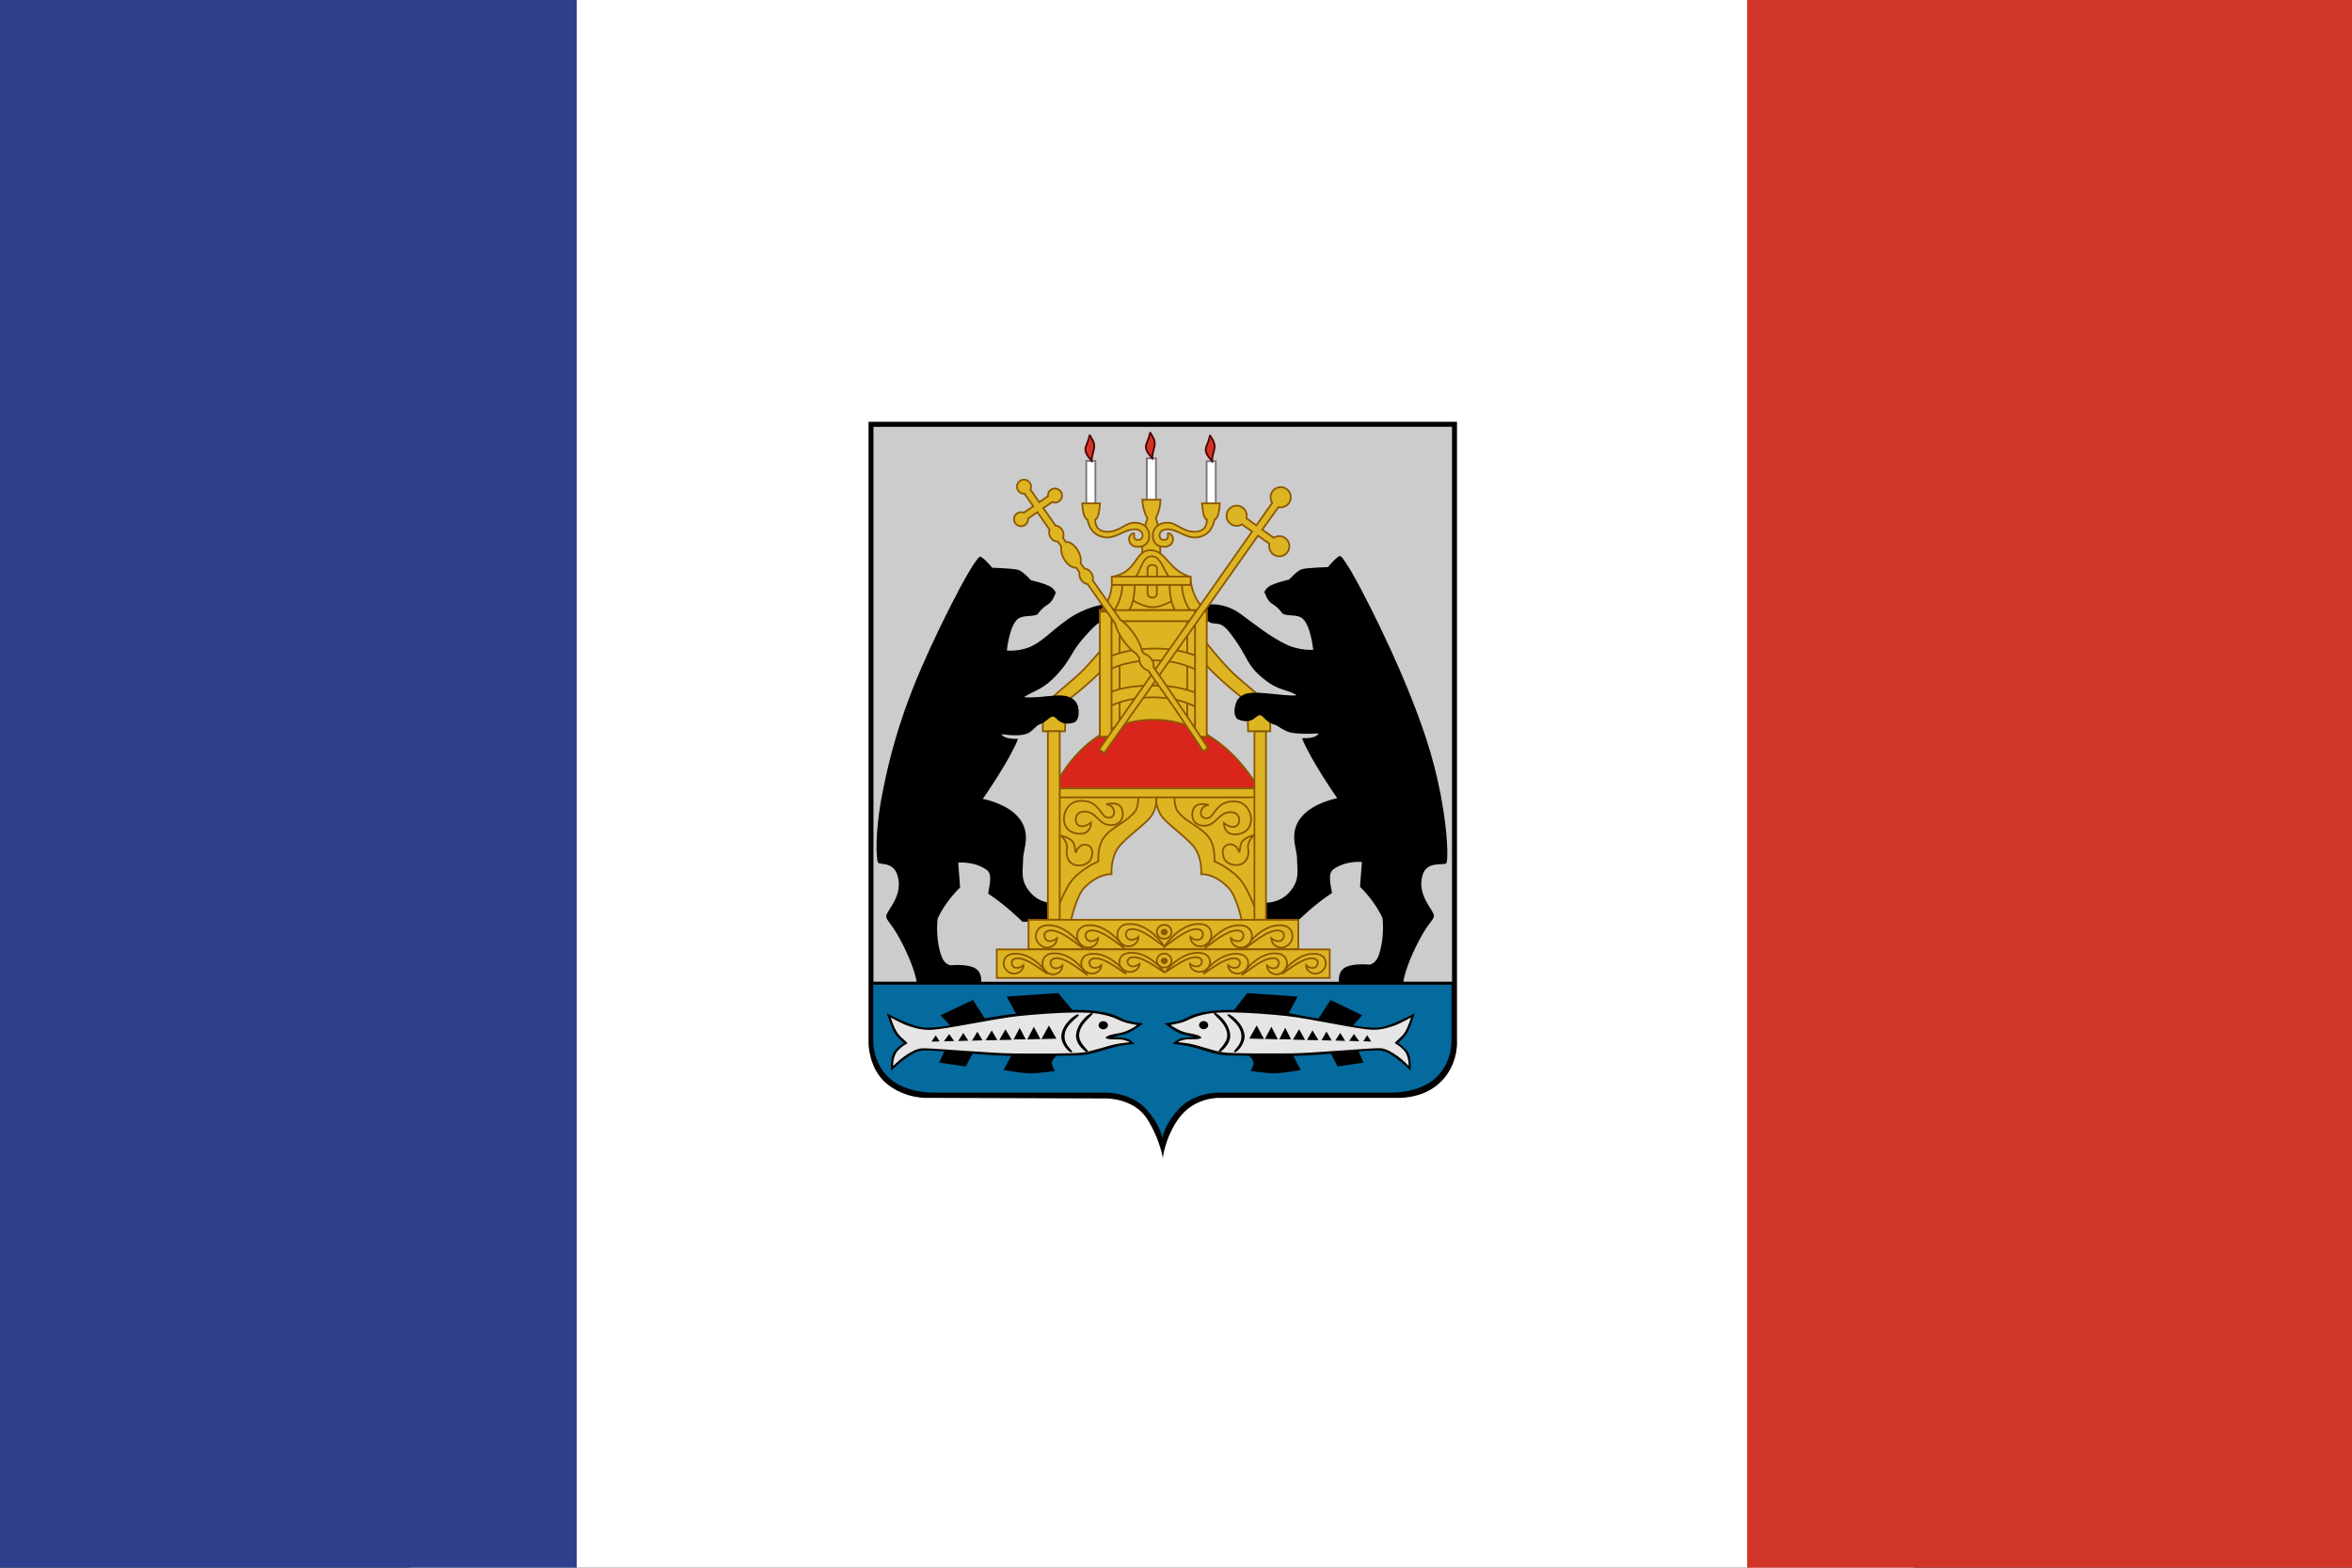
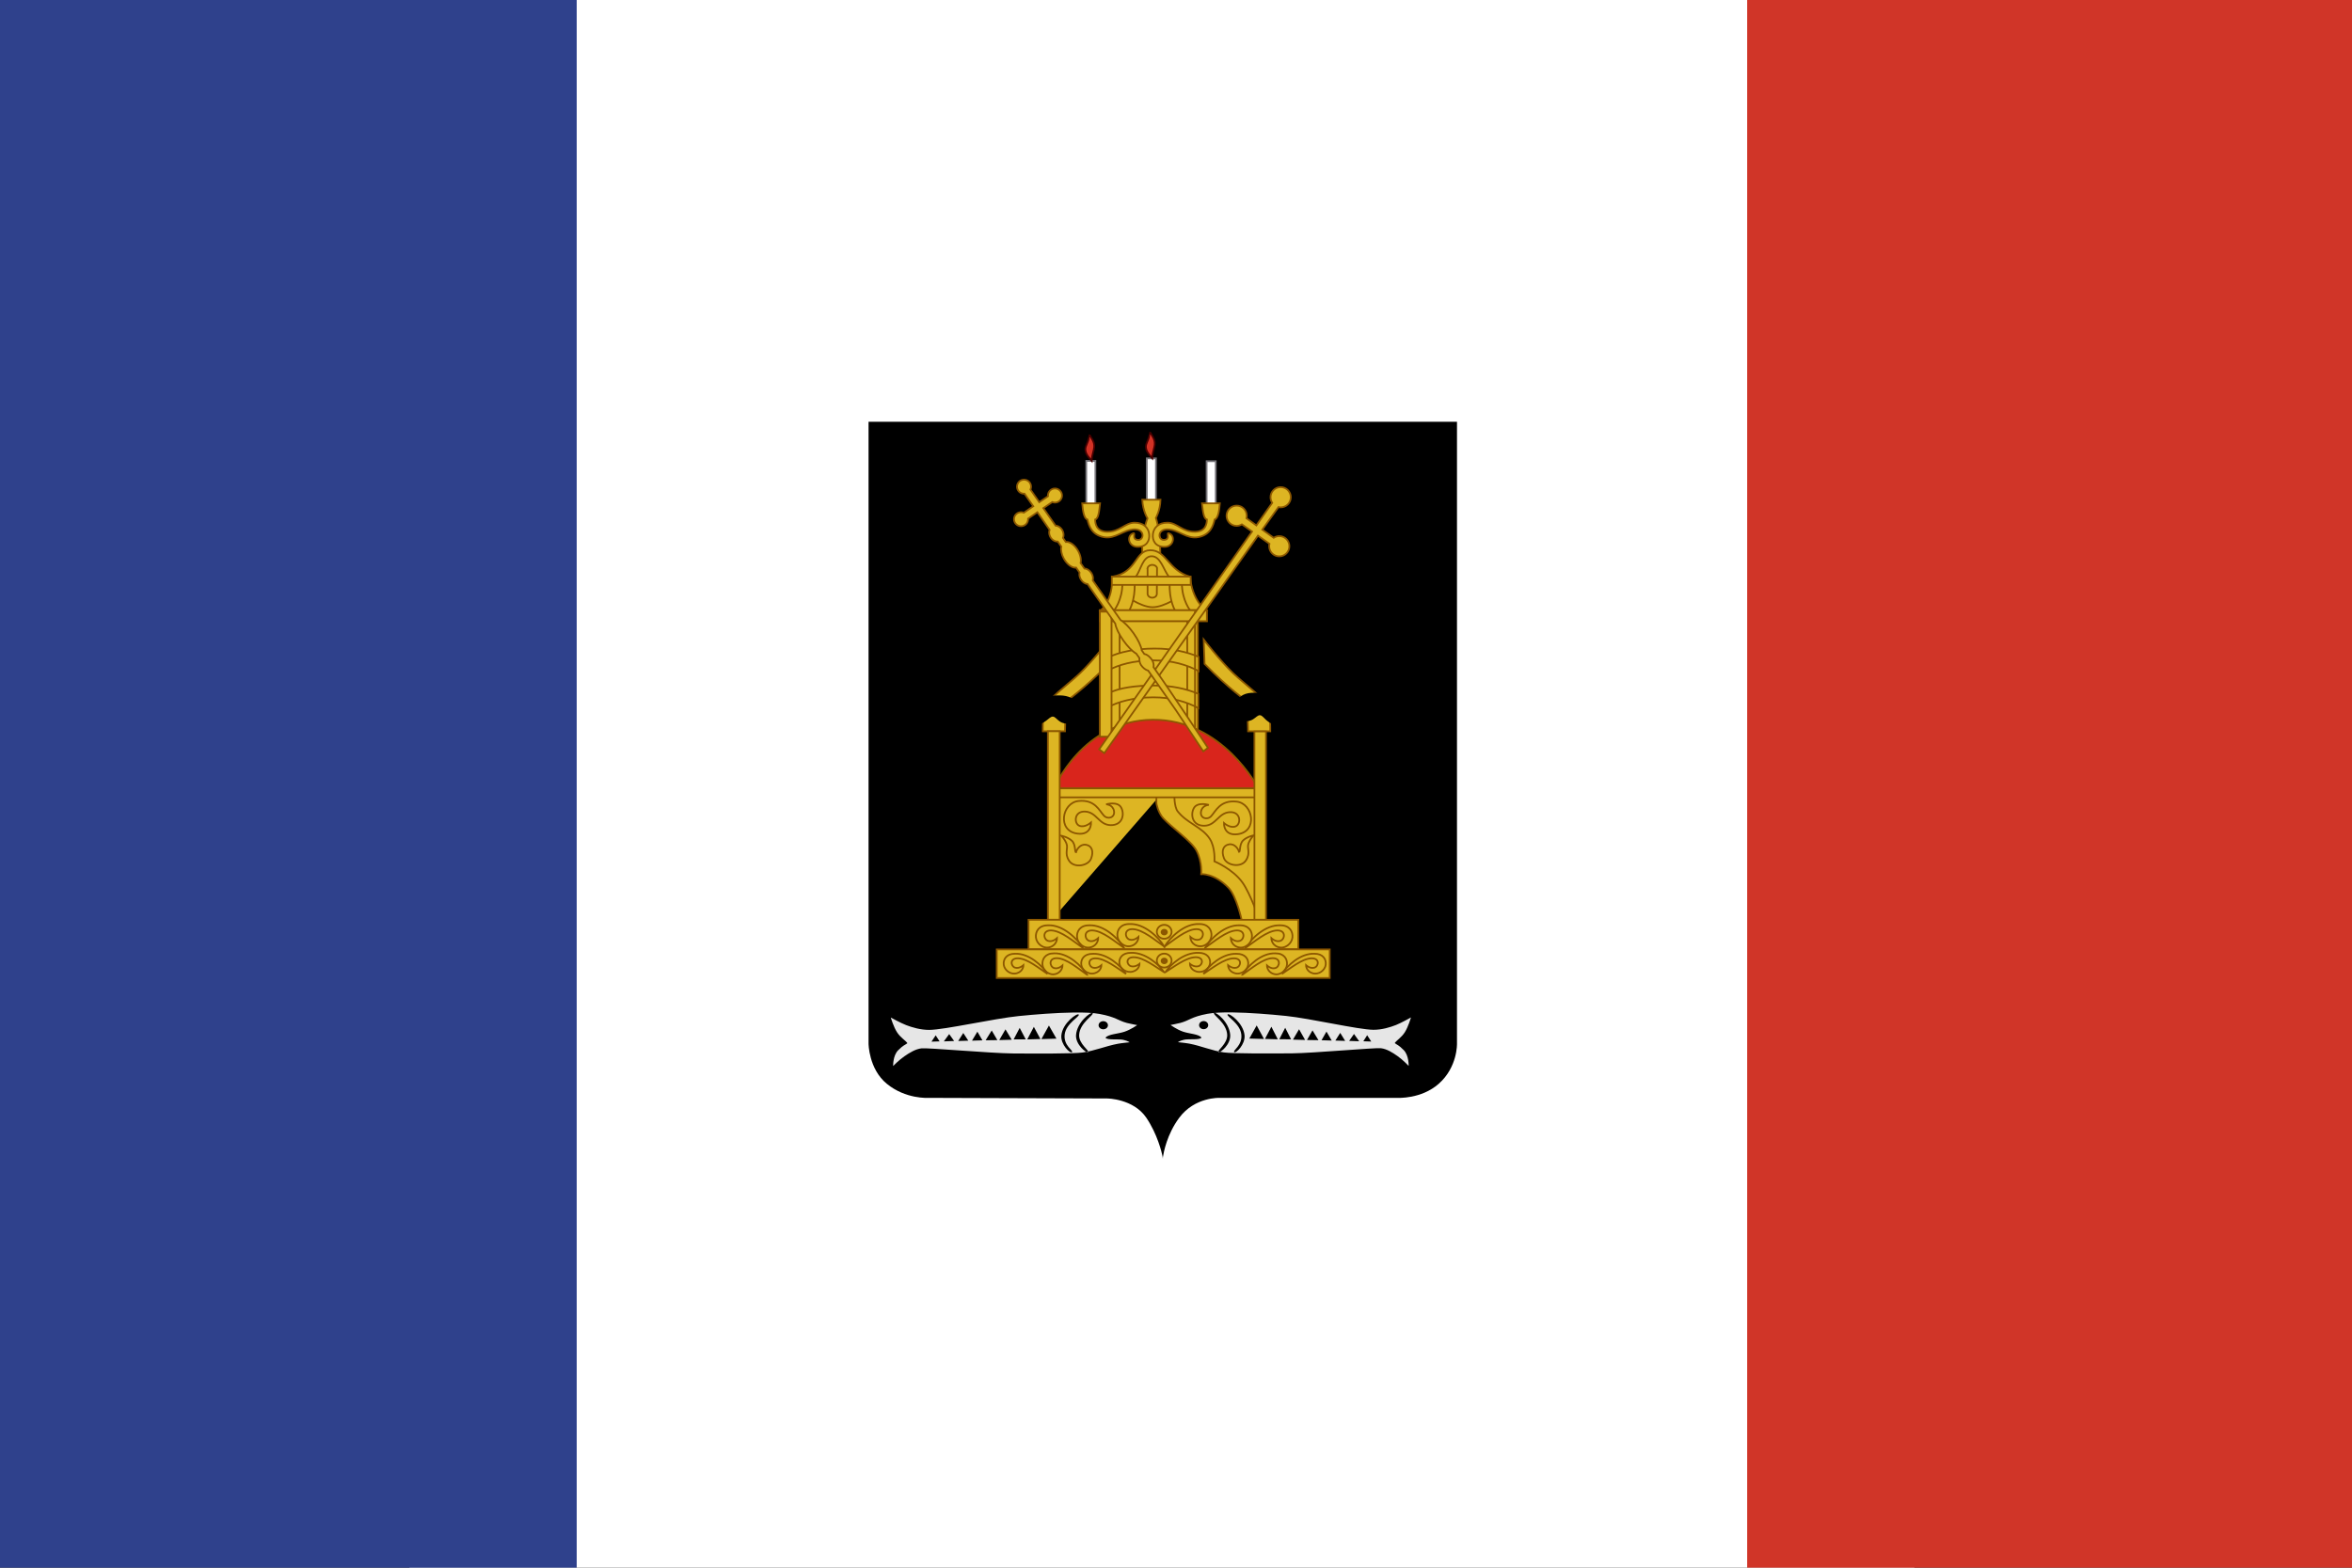
<svg xmlns="http://www.w3.org/2000/svg" xmlns:xlink="http://www.w3.org/1999/xlink" viewBox="0 0 1350 900">
  <rect x="0" y="0" width="1350" height="900" fill="#333333" stroke="none" />
  <g transform="translate(0 7.214)">
    <path fill="#fff" stroke-width="1" d="m235.04-117.88h863.77v1130.15h-863.77z" />
    <path fill="#2f418c" d="m-41.13-63.04h372.15v1043.97h-372.15z" />
    <path fill="#d03528" d="m1002.84-74.79h432.86v1024.38h-432.86z" />
  </g>
  <g transform="translate(368.97 49.844)">
    <path d="m129.56 192.28v356.97c0 0 .059 14.553 10.469 23.09 10.901 8.943 23.75 8.094 23.75 8.094l102.65.346c0 0 15.12.024 22.604 11.122 6.26 9.289 8.872 19.741 9.344 22.594v.781c0 0 .036-.227.063-.406.027.18.063.406.063.406v-.781c.471-2.853 2.3-13.07 9.344-22.594 8.968-12.12 23.296-11.469 23.296-11.469h101.95c0 0 13.662.824 23.75-8.094 10.901-9.636 10.469-23.09 10.469-23.09v-356.97h-168.81-.125z" />
-     <path d="m132.38 195.19v318.56h24.802c-.499-2.793-2.089-9.266-7.109-19.625-6.911-14.262-10.381-15.07-10.365-18.03.016-2.958 10.118-11.741 6.451-23.406-2.57-8.175-9.991-5.768-11.12-7.313-1.054-1.446-2.044-16.565 2.349-39.28 4.393-22.716 10.04-41.601 17.881-61.44 10.276-26 32.413-70.19 37.954-74.81 1.268-1.056 7.328 6.25 7.328 6.25 0 0 12.321.348 15.03 1.25 2.761.919 7.14 5.875 7.14 5.875 0 0 5.475 1.334 8.08 2.344 3.068 1.19 4.746 1.957 6.263 4.813-3.732 9.292-4.809 4.641-10.585 12.5-3.592 1.617-8 .24-11.09 2.5-4.983 3.655-6.451 18.219-6.451 18.219 0 0 7.889.91 15.03-2.875 6.439-3.413 10.635-8.343 19.353-14.625 10.343-7.454 20.415-8.807 20.415-8.807 0 0 2.56 5.14 4.45 8.62-5.603.906-6.267.505-14.499 9.656-8.232 9.152-7.451 12.578-15.698 21.62-8.246 9.04-13.265 9.311-19.214 13.166 6.734 1.03 24.05-2.788 28.373 1.469 3.747 3.69 3.041 7.02 1.987 10.145-.815 2.414-6.491 3.61-6.491 3.61 0 0-3.674-.843-10.02-.755-7.907.111-7.399 5.629-13.719 7.01-5.189 1.134-13-.203-13-.203 0 0 .712 2.985 9.489 2.688-4.738 12.224-20.23 34.469-20.23 34.469 0 0 13.13 2.407 20.04 10.156 8.271 9.278 3.059 18.929 3.069 24.281.012 6.786-2.099 12.513 4.635 19.844 6.734 7.331 16.66 5.531 16.66 5.531l-.188 10.719h-21.482c0 0-9.572-9.618-19.666-16.09.275-3.148 2.824-10.972-.72-13.563-7.208-5.269-16.472-4.281-16.472-4.281l1.065 14.281c0 0-3.582 3.254-7.516 8.75-3.934 5.496-5.355 9.125-5.355 9.125 0 0-1.524 10.955 2.129 21.406 1.817 5.198 5.386 5.375 5.386 5.375 0 0 10.448-1.045 14.656 2.125 2.583 1.946 2.96 5.139 2.85 7.313h205.3c-.172-2.165.043-5.621 2.787-7.688 4.208-3.17 14.687-2.125 14.687-2.125 0 0 3.538-.177 5.355-5.375 3.653-10.451 2.161-21.406 2.161-21.406 0 0-1.453-3.629-5.386-9.125-3.934-5.496-7.516-8.75-7.516-8.75l1.096-14.281c0 0-9.264-.988-16.472 4.281-3.544 2.591-.995 10.414-.72 13.563-10.09 6.476-19.697 16.09-19.697 16.09h-21.451l-.188-10.719c0 0 9.895 1.8 16.628-5.531 6.734-7.331 4.654-13.06 4.666-19.844.01-5.352-5.234-15 3.038-24.281 6.909-7.75 20.04-10.156 20.04-10.156 0 0-15.491-22.245-20.23-34.469 8.776.297 9.489-2.688 9.489-2.688 0 0-10.72.603-15.908-.531-6.32-1.382-10.01-7.389-17.912-7.5-6.35-.089-6.578-.003-6.578-.003 0 0-3.479-.361-5.136-2.916-1.495-2.305-1.13-8.6 1.455-10.681 5.221-4.203 24.765.696 31.499-.334-5.949-3.855-9.87-2.02-19.19-9.63-9.32-7.613-8.682-11.524-15.72-21.623-7.743-11.11-8.582-9.296-14.186-10.202-6.613-2.931-3.271-10.349-3.271-10.349 0 0 9.698-2.434 20.04 5.02 8.718 6.282 17.18 13.36 26.837 17.844 7.333 3.404 15.03 2.875 15.03 2.875 0 0-1.468-14.564-6.451-18.219-3.081-2.26-7.494-.883-11.09-2.5-5.775-7.859-6.821-3.208-10.553-12.5 1.517-2.856 3.195-3.623 6.263-4.813 2.604-1.01 8.05-2.344 8.05-2.344 0 0 4.41-4.956 7.171-5.875 2.711-.902 15.03-1.25 15.03-1.25 0 0 6.06-7.306 7.328-6.25 5.541 4.618 27.37 48.921 37.923 74.81 8.103 19.88 14.96 38.721 19.353 61.44 4.393 22.716 4.436 38.554 3.382 40-1.126 1.545-11.02-1.582-13.591 6.594-3.667 11.666 6.435 20.449 6.451 23.406.016 2.958-3.486 3.769-10.397 18.03-5.264 10.864-6.755 17.451-7.171 20h27.965v-318.56z" fill="#ccc" />
    <g fill="#ddb523" stroke="#8c5700">
      <path d="m242.32 370h-12.731c0 0-.162-11.385.979-12.767 1.594-5.982 12.766-13.342 20.321-20.566 7.555-7.224 16.893-19.342 16.893-19.342l-.49 13.955c-13.879 14.321-24.483 21.545-24.483 21.545z" />
      <path d="m347.41 370h12.731c0 0 .162-11.385-.979-12.767-1.594-5.982-12.766-13.342-20.321-20.566-7.555-7.224-16.893-19.342-16.893-19.342l.49 13.955c13.879 14.321 24.483 21.545 24.483 21.545z" />
    </g>
    <path fill="#fff" stroke="#767479" d="m323.61 214.94h5.238v26.735h-5.238z" />
-     <path d="m325.55 200.03c-.082 0-.422 2.658-1.94 6.03-1.703 3.784 1.231 6.559 3.09 8.785.032-1.924.538-3.572 1.253-6.498.965-3.952-1.191-5.895-2.403-8.319z" fill="#d23225" stroke="#4a0000" />
    <path fill="#fff" stroke="#767479" d="m254.53 214.76h5.238v26.735h-5.238z" />
    <path d="m256.47 199.86c-.082 0-.422 2.658-1.94 6.03-1.703 3.784 1.231 6.559 3.09 8.785.032-1.924.538-3.572 1.253-6.498.965-3.952-1.191-5.895-2.403-8.319z" fill="#d23225" stroke="#4a0000" />
    <path fill="#fff" stroke="#767479" d="m289.28 213.29h5.238v26.735h-5.238z" />
    <g fill="#ddb523">
      <g stroke="#8c5700">
        <path d="m286.67 237.05c.346 6.663 3 10.658 3 10.658 0 0-3.745 9.269-2.903 20.601h10.267c.045-13.935-2.557-20.774-2.557-20.774 0 0 2.484-4.286 2.658-10.485z" />
        <path d="m262.92 300.49c0 0 7-5.465 6.448-19.217 14.604-2.514 12.872-15.14 21.852-15.235 9.274-.101 10.175 11.471 22.927 15.235 1.077 13.702 8.956 19.217 8.956 19.217z" />
      </g>
      <path d="m273.75 302.94h39.649v70.28h-39.649z" />
      <g stroke="#8c5700">
        <g transform="matrix(0-1 1 0 0 0)">
          <path d="m-373.09 267.55h66.53v6.115h-66.53z" />
          <path d="m-373.1 312.49h66.55v6.114h-66.55z" />
        </g>
        <path d="m293.88 322.49c-10.865.017-20.16 1.84-27.346 5.308l.409 7.255c6.111-3.208 14.58-5.747 26.22-5.781 10.657-.031 19.18 2.59 25.875 6.156v-8.188c-6.805-2.822-15.12-4.765-25.16-4.75z" />
        <path d="m293.65 343.71c-10.865.017-19.818 1.147-27 4.615l.063 7.947c6.111-3.208 14.58-5.747 26.22-5.781 10.657-.031 19.18 2.59 25.875 6.156v-8.188c-6.805-2.822-15.12-4.765-25.16-4.75z" />
      </g>
    </g>
    <path d="m236.02 402.77h117.28c0 0-20.427-39.778-60.719-39.42-40.29.36-56.56 39.42-56.56 39.42z" fill="#d9251c" stroke="#8c5700" />
    <g fill="#ddb523">
      <path d="m235.92 405.03v71.844l58.781-67.56 58.813 67.56v-71.844l-58.813.313-58.781-.313" />
      <g stroke="#8c5700">
        <path d="m240.15 429.93c0 0 1.598 1.297 2.943 4.328 1.345 3.03-1.334 5.589 1.558 10.04 2.892 4.452 11.01 2.993 12.638-1.212 1.625-4.205.439-7.415-2.943-7.964-3.382-.549-5.412 2.927-5.713 4.328-.882-.063-.044-4.503-2.424-6.665-2.38-2.162-6.06-2.857-6.06-2.857z" />
-         <path d="m245.81 478.43h-10.283c0 0 5.26-15.12 9.793-21.545 5.533-7.846 16.16-12.242 16.16-12.242 0 0-.631-7.928 2.693-12.976 4.535-6.886 12.836-8.721 18.362-15.669 2.122-2.668 1.959-10.04 1.959-10.04h10.283v5.386c0 0-.872 5.218-3.917 8.569-4.903 5.395-16.17 13.03-19.1 18.607-3.386 6.454-2.693 13.466-2.693 13.466 0 0-7.539-.611-15.669 7.835-4.646 4.826-7.59 18.607-7.59 18.607z" />
        <path d="m343.75 478.43h10.283c0 0-5.26-15.12-9.793-21.545-5.533-7.846-16.16-12.242-16.16-12.242 0 0 .631-7.928-2.693-12.976-4.535-6.886-12.836-8.721-18.362-15.669-2.122-2.668-1.959-10.04-1.959-10.04h-10.283v5.386c0 0 .872 5.218 3.917 8.569 4.903 5.395 16.17 13.03 19.1 18.607 3.386 6.454 2.693 13.466 2.693 13.466 0 0 7.539-.611 15.669 7.835 4.646 4.826 7.59 18.607 7.59 18.607z" />
        <path d="m237.43 402.75h115.4v5.161h-115.4z" />
        <path stroke-width="1.01" d="m232.49 369.95h6.794v108.23h-6.794z" />
        <path d="m350.7 429.7c0 0-1.598 1.297-2.943 4.328-1.345 3.03 1.334 5.589-1.558 10.04-2.892 4.452-11.01 2.993-12.638-1.212-1.625-4.205-.439-7.415 2.943-7.964 3.382-.549 5.412 2.927 5.713 4.328.882-.063.044-4.503 2.424-6.665 2.38-2.162 6.06-2.857 6.06-2.857z" />
        <path d="m351.05 370.07h6.622v108.11h-6.622z" />
        <path d="m265.94 411.92c0 0 3.789.046 4.501 3.809.712 3.763-3.507 5.117-5.816 2.646-2.643-2.828-5.135-9.394-14.613-8.359-9.478 1.035-12.317 17.09-.692 18.697 8.343 1.154 7.964-6.406 7.964-6.406 0 0-3.579 3.235-6.752 1.904-3.172-1.33-3.069-8.529 3.462-8.137 6.531.392 7.768 7.666 14.542 7.791 6.774.124 8.102-6.151 6.06-10.04-2.043-3.89-8.656-1.904-8.656-1.904z" />
        <path d="m324.89 412.26c0 0-3.789.046-4.501 3.809-.712 3.763 3.507 5.117 5.816 2.646 2.643-2.828 5.135-9.394 14.613-8.359 9.478 1.035 12.317 17.09.692 18.697-8.343 1.154-7.964-6.406-7.964-6.406 0 0 3.579 3.235 6.752 1.904 3.172-1.33 3.069-8.529-3.462-8.137-6.531.392-7.768 7.666-14.542 7.791-6.774.124-8.102-6.151-6.06-10.04 2.043-3.89 8.656-1.904 8.656-1.904z" />
        <path d="m221.39 478.2h154.85v16.869h-154.85z" />
      </g>
    </g>
    <path d="m304.083 485.281a4.774 4.285 0 1 1 -9.548 0 4.774 4.285 0 1 1 9.548 0z" transform="matrix(.886 0 0 .93 34.08 33.784)" fill="#ddb523" stroke="#8c5700" stroke-width="1.101" id="0" />
    <path d="m301.145 485.281a2.02 1.836 0 1 1 -4.04 0 2.02 1.836 0 1 1 4.04 0" transform="translate(.153)" fill="#8c5700" id="1" />
    <g fill="#ddb523" stroke="#8c5700">
      <path d="m299.43 493.61c3.184-5.305 11.465-13.388 19.954-12.976 5.216-.064 7.338 3.466 6.978 6.978-.36 3.512-4.23 6.828-8.202 5.509-3.972-1.319-3.917-5.142-3.917-5.142 0 0 2.463 2.434 5.141 1.591 2.679-.842 3.496-6.157-1.836-5.998-5.743.171-13.1 6.554-18.12 10.04z" />
      <path d="m345.93 494.35c3.184-5.305 11.465-13.388 19.954-12.976 5.216-.064 7.338 3.466 6.978 6.978-.36 3.512-4.23 6.828-8.202 5.509-3.972-1.319-3.917-5.142-3.917-5.142 0 0 2.463 2.434 5.141 1.591 2.679-.842 3.496-6.157-1.836-5.998-5.743.171-13.1 6.554-18.12 10.04z" />
      <path d="m299.33 493.61c-3.184-5.305-11.465-13.388-19.954-12.976-5.216-.064-7.338 3.466-6.978 6.978.36 3.512 4.23 6.828 8.202 5.509 3.972-1.319 3.917-5.142 3.917-5.142 0 0-2.463 2.434-5.141 1.591-2.679-.842-3.496-6.157 1.836-5.998 5.743.171 13.1 6.554 18.12 10.04z" />
      <path d="m322.68 494.35c3.184-5.305 11.465-13.388 19.954-12.976 5.216-.064 7.338 3.466 6.978 6.978-.36 3.512-4.23 6.828-8.202 5.509-3.972-1.319-3.917-5.142-3.917-5.142 0 0 2.463 2.434 5.141 1.591 2.679-.842 3.496-6.157-1.836-5.998-5.743.171-13.1 6.554-18.12 10.04z" />
      <path d="m276.19 494.35c-3.184-5.305-11.465-13.388-19.954-12.976-5.216-.064-7.338 3.466-6.978 6.978.36 3.512 4.23 6.828 8.202 5.509 3.972-1.319 3.917-5.142 3.917-5.142 0 0-2.463 2.434-5.141 1.591-2.679-.842-3.496-6.157 1.836-5.998 5.743.171 13.1 6.554 18.12 10.04z" />
      <path d="m252.56 494.35c-3.184-5.305-11.465-13.388-19.954-12.976-5.216-.064-7.338 3.466-6.978 6.978.36 3.512 4.23 6.828 8.202 5.509 3.972-1.319 3.917-5.142 3.917-5.142 0 0-2.463 2.434-5.141 1.591-2.679-.842-3.496-6.157 1.836-5.998 5.743.171 13.1 6.554 18.12 10.04z" />
      <path d="m203.15 495.21h191.12v16.399h-191.12z" />
    </g>
    <use transform="translate(0 16.526)" xlink:href="#0" />
    <use transform="translate(0 16.526)" xlink:href="#1" />
    <g fill="#ddb523" stroke="#8c5700">
      <path d="m299.23 508.31c-3.036-4.555-10.934-11.496-19.03-11.142-4.974-.055-6.998 2.976-6.655 5.992.343 3.02 4.03 5.863 7.822 4.73 3.789-1.133 3.736-4.415 3.736-4.415 0 0-2.349 2.09-4.904 1.367-2.555-.723-3.334-5.287 1.751-5.151 5.477.147 12.492 5.628 17.279 8.62z" />
      <path d="m277.35 509.26c-3.037-4.717-10.939-11.905-19.04-11.539-4.976-.057-7 3.082-6.657 6.205.343 3.123 4.04 6.071 7.825 4.898 3.79-1.173 3.737-4.572 3.737-4.572 0 0-2.35 2.164-4.905 1.415-2.556-.749-3.335-5.475 1.752-5.334 5.479.152 12.497 5.828 17.286 8.926z" />
      <path d="m254.94 509.71c-3.02-5-10.873-12.627-18.923-12.238-4.946-.061-6.959 3.269-6.617 6.581.341 3.312 4.01 6.44 7.778 5.195 3.767-1.244 3.715-4.849 3.715-4.849 0 0-2.336 2.295-4.876 1.501-2.54-.794-3.315-5.807 1.741-5.657 5.446.161 12.422 6.181 17.18 9.467z" />
      <path d="m232.29 509.29c-2.973-4.741-10.705-11.966-18.632-11.598-4.87-.058-6.852 3.098-6.515 6.236.336 3.138 3.949 6.102 7.658 4.923 3.709-1.179 3.658-4.595 3.658-4.595 0 0-2.3 2.175-4.801 1.422-2.501-.753-3.264-5.503 1.715-5.361 5.362.153 12.23 5.857 16.917 8.972z" />
      <path d="m299.89 508.31c3.036-4.555 10.934-11.496 19.03-11.142 4.974-.055 6.998 2.976 6.655 5.992-.343 3.02-4.03 5.863-7.822 4.73-3.789-1.133-3.736-4.415-3.736-4.415 0 0 2.349 2.09 4.904 1.367 2.555-.723 3.334-5.287-1.751-5.151-5.477.147-12.492 5.628-17.279 8.62z" />
      <path d="m321.77 509.26c3.037-4.717 10.939-11.905 19.04-11.539 4.976-.057 7 3.082 6.657 6.205-.343 3.123-4.04 6.071-7.825 4.898-3.79-1.173-3.737-4.572-3.737-4.572 0 0 2.35 2.164 4.905 1.415 2.556-.749 3.335-5.475-1.752-5.334-5.479.152-12.497 5.828-17.286 8.926z" />
      <path d="m344.19 509.71c3.02-5 10.873-12.627 18.923-12.238 4.946-.061 6.959 3.269 6.617 6.581-.341 3.312-4.01 6.44-7.778 5.195-3.767-1.244-3.715-4.849-3.715-4.849 0 0 2.336 2.295 4.876 1.501 2.54-.794 3.315-5.807-1.741-5.657-5.446.161-12.422 6.181-17.18 9.467z" />
      <path d="m366.83 509.29c2.973-4.741 10.705-11.966 18.632-11.598 4.87-.058 6.852 3.098 6.515 6.236-.336 3.138-3.949 6.102-7.658 4.923-3.709-1.179-3.658-4.595-3.658-4.595 0 0 2.3 2.175 4.801 1.422 2.501-.753 3.264-5.503-1.715-5.361-5.362.153-12.23 5.857-16.917 8.972z" />
      <path d="m320.96 239.13c.519 4.753.947 8.792 2.81 9.281-.011 2.271-.596 6.817-6.594 7.02-7.399.252-10.516-5.153-15.928-5.202-5.412-.049-8.088 2.997-8.478 6.608-.39 3.611 1.367 7.343 6.75 7.25 5.383-.093 6.337-6.707 2.259-7.791-1.359-.361 1.195 3.406-2.416 3.803-3.782.416-4.304-6.194 1.897-6.06 6.201.134 10.907 5.716 17.471 4.504 7.132-1.317 8.62-6.692 9.462-10.134 1.865-.488 2.668-4.527 3.01-9.281z" />
    </g>
    <path d="m291.21 198.38c-.082 0-.422 2.658-1.94 6.03-1.703 3.784 1.231 6.559 3.09 8.785.032-1.924.538-3.572 1.253-6.498.965-3.952-1.191-5.895-2.403-8.319z" fill="#d23225" stroke="#4a0000" />
    <g fill="#ddb523" stroke="#8c5700">
      <path d="m275.81 291.31c0 0 9.591 7.344 16.658 7.444 7.07.101 17.02-7.098 17.02-7.098 0 0-4.877-7.02-7.523-10.387-3.182-4.047-4.773-11.912-10.03-11.772-5.04.134-6.03 7.805-8.956 11.772-2.44 3.312-7.165 10.04-7.165 10.04z" />
      <path d="m270.26 300.91c0 0 5.02-5.832 5.02-16.1 3.135-.095 4.318-.215 6.986 0 .495 10.211-3.224 16.1-3.224 16.1z" />
      <path d="m314.43 300.91c0 0-5.02-5.832-5.02-16.1-3.135-.095-4.318-.215-6.986 0-.495 10.211 3.224 16.1 3.224 16.1z" />
      <path d="m289.72 276.19v15.03c.507 2.816 4.994 2.754 5.31 0l.127-15.03c-.76-2.265-4.614-2.387-5.437 0z" />
      <path stroke-width=".997" d="m269.18 281.19h45.28v4.759h-45.28z" />
      <path stroke-width="1.053" d="m262.29 300.45h61.49v6.342h-61.49z" />
      <g transform="matrix(0-1 1 0 0 0)">
        <path stroke-width="1.039" d="m-373.09 262.32h71.794v6.709h-71.794z" />
-         <path stroke-width="1.041" d="m-373.09 316.95h72.09v6.709h-72.09z" />
+         <path stroke-width="1.041" d="m-373.09 316.95h72.09h-72.09z" />
      </g>
      <path d="m366.1 229.81c-3.205 0-5.813 2.607-5.813 5.813 0 1.186.358 2.3.969 3.219l-9.09 12.938-5.688-4.094c.119-.462.156-.938.156-1.438 0-3.205-2.576-5.813-5.781-5.813-3.205 0-5.813 2.607-5.813 5.813 0 3.205 2.607 5.813 5.813 5.813 1.11 0 2.118-.335 3-.875l5.844 4.125-87.78 125.03 2.948 2.172 88.21-124.83 6.594 4.656c-.114.454-.156.917-.156 1.406 0 3.205 2.576 5.813 5.781 5.813 3.205 0 5.813-2.607 5.813-5.813 0-3.205-2.607-5.813-5.813-5.813-1.186 0-2.268.358-3.188.969l-6.563-4.688 9.313-12.938c.407.09.815.156 1.25.156 3.205 0 5.813-2.607 5.813-5.813 0-3.205-2.607-5.813-5.813-5.813z" />
      <path d="m218.79 225.53c-2.23 0-4.03 1.802-4.03 4.03 0 2.229 1.802 4.03 4.03 4.03.096 0 .187-.025.281-.031l5.03 7.25-5.406 3.688c-.49-.211-1.027-.313-1.594-.313-2.23 0-4.063 1.802-4.063 4.03 0 2.23 1.833 4.03 4.063 4.03 2.23 0 4.03-1.802 4.03-4.03 0-.107-.023-.208-.031-.313l5.375-3.688 7 10.09c-.404 1.14-.356 2.532.281 3.844.916 1.886 2.735 2.997 4.438 2.906l2.031 2.906c-.421 1.89.062 4.51 1.469 7 1.884 3.336 4.791 5.358 7 5.063l1.969 2.813v.031c-.284 1.211-.02 2.709.844 4.063.97 1.519 2.43 2.427 3.781 2.531l15.875 22.688c.358 2.34 2.01 5.948 4.594 9.625 2.567 3.646 5.373 6.449 7.469 7.625l1.781 2.531c-.055 1.049.089 2.808.969 4.063 1.088 1.552 2.593 2.791 4.094 3.156l16.13 23.03c.013.019.018.043.031.063 5.184 7.76 15.469 23.25 15.469 23.25l2.649-2.026c0 0-20.619-31.374-31.18-46.26.18-1.52-.094-3.176-1.156-4.563-1.01-1.317-2.432-2.788-4.156-3.03l-1.5-2.125c-.001-.009.001-.022 0-.031-.323-2.332-2.03-5.987-4.656-9.719-2.556-3.631-5.37-6.409-7.469-7.594l-15.969-22.781c.352-1.242.091-2.835-.813-4.25-1.018-1.594-2.561-2.535-3.969-2.563l-2.219-3.156c.45-1.892-.014-4.511-1.438-7.03-1.895-3.355-4.817-5.385-7.03-5.063l-1.625-2.344c.511-1.181.464-2.688-.219-4.094-.846-1.743-2.451-2.853-4.03-2.938l-7.03-10.06 5.125-3.5c.475.197.985.313 1.531.313 2.23 0 4.063-1.802 4.063-4.03 0-2.23-1.833-4.063-4.063-4.063-2.23 0-4.03 1.833-4.03 4.063 0 .139.018.271.031.406l-5 3.406-5.063-7.25c.229-.507.344-1.064.344-1.656 0-2.23-1.802-4.03-4.03-4.03z" />
      <path d="m262.44 239.13c-.519 4.753-.947 8.792-2.81 9.281.011 2.271.596 6.817 6.594 7.02 7.399.252 10.516-5.153 15.928-5.202 5.412-.049 8.088 2.997 8.478 6.608.39 3.611-1.367 7.343-6.75 7.25-5.383-.093-6.337-6.707-2.259-7.791 1.359-.361-1.195 3.406 2.416 3.803 3.782.416 4.304-6.194-1.897-6.06-6.201.134-10.907 5.716-17.471 4.504-7.132-1.317-8.62-6.692-9.462-10.134-1.865-.488-2.668-4.527-3.01-9.281z" />
    </g>
-     <path d="m132.25 515.44v31.844c0 0-.689 12.968 9.344 21.906 10.03 8.939 25.906 8.219 25.906 8.219h98.69c0 0 14.08-.105 22.781 9.563 6.879 7.641 8.661 13.84 9.125 16.13v1c0 0 .045-.202.094-.5.049.298.094.5.094.5v-1c.464-2.285 2.277-8.484 9.156-16.12 8.704-9.668 22.781-9.563 22.781-9.563h98.69c0 0 15.874.72 25.906-8.219 10.03-8.939 9.344-21.906 9.344-21.906v-31.844h-165.87-.188zm106.22 4.844l8 9.651c6.461-.087 11.717.381 14.716.786 11.577 1.565 12.524 4.313 17.438 5.5 4.383 1.059 8.563 1.469 8.563 1.469 0 0-5.334 4.06-8.313 5.375-2.978 1.315-9.313 2.438-9.313 2.438 0 0 6.426.185 8.563 1 2.137.815 4.156 2.938 4.156 2.938 0 0-5.082.522-7.594.969-8.323 1.481-16.11 5.406-24.719 5.625-3.605.092-8.05.203-12.719.281-.969 1.051-2.315 2.494-2.5 3.969-.185 1.475 1.75 4.688 1.75 4.688 0 0-9.283 1.442-14.219 1.375-4.936-.067-15.219-1.906-15.219-1.906l4.344-8.125c-.852-.017-1.731-.009-2.563-.031-5.727-.154-12.677-.656-19.563-1.219l-3.938 7.344-15.188-2.219 2.875-6.438c-6.135-.456-10.426-.82-13.406-.406-2.98.414-6 2.489-8.813 4.406-2.811 1.917-8.313 7.094-8.313 7.094 0 0-.571-6.737 1.219-10.03 1.79-3.294 6.125-5.875 6.125-5.875 0 0-3.713-3.038-5.406-5.875-1.693-2.837-4.406-11.25-4.406-11.25 0 0 14.708 8.246 22.531 8.313 4.506.038 9.108-.505 13.75-1.344l-5.406-5.75 18.594-8.813 6.721 10.517c6.475-.994 12.11-2.11 18.03-2.579l-5.406-9.906zm108.44 0l28.938 1.969-5.108 9.56c4.03.756 13.694 2.652 17.1 3.099l6.911-10.69 18.16 8.813-5.281 5.75c4.534.838 9.04 1.382 13.438 1.344 7.641-.067 22-8.313 22-8.313 0 0-2.627 8.414-4.281 11.25-1.654 2.837-5.281 5.875-5.281 5.875 0 0 4.22 2.581 5.969 5.875 1.748 3.294 1.188 10.03 1.188 10.03 0 0-5.155-5.08-8.125-7.094-2.675-1.814-5.02-3.897-8.594-4.406-2.244-.319-7.101-.049-13.09.406l2.813 6.438-14.844 2.219-3.844-7.344c-6.726.563-13.531 1.065-19.12 1.219-.812.022-1.668.014-2.5.031l4.25 8.125c0 0-10.05 1.839-14.875 1.906-4.821.067-13.875-1.375-13.875-1.375 0 0 1.899-3.213 1.719-4.688-.18-1.475-1.523-2.918-2.469-3.969-4.564-.079-8.885-.19-12.406-.281-8.41-.219-16.03-4.144-24.16-5.625-2.453-.447-7.406-.969-7.406-.969 0 0 1.975-2.123 4.063-2.938 2.087-.815 8.344-1 8.344-1 0 0-6.184-1.122-9.09-2.438-2.909-1.315-8.094-5.375-8.094-5.375 0 0 4.062-.41 8.344-1.469 4.799-1.187 5.754-3.935 17.06-5.5 2.93-.405 8.377-.873 14.688-.786z" fill="#056a9e" />
    <g fill="#e6e6e6">
      <path d="m247.25 531.44c-10.02.127-22.05 1.074-31.531 2.031-14.16 1.43-42.561 7.883-51.25 7.938-5.122.032-9.962-1.471-13.344-2.75-3.066-1.159-8.813-4.344-8.813-4.344 0 0 1.59 5.396 3.625 8.5 2.035 3.104 4.763 4.551 5.938 6.219-1.567 1.238-2.13.909-5.281 4.03-3.151 3.122-2.906 9.09-2.906 9.09 0 0 3.245-3.376 6.406-5.563 3.161-2.187 6.455-4.181 9.875-4.594 3.42-.413 39.892 2.835 52.28 2.938 12.389.102 34.967.196 40.16-.531 6.87-.963 13.413-3.75 20.25-5.03 2.23-.418 6.75-.844 6.75-.844 0 0-.871-.783-3.625-1.406-2.754-.623-9.202.29-10.219-1.219 1.544-2.066 7.191-2.177 10.906-3.438 3.716-1.26 7.281-3.813 7.281-3.813 0 0-3.94-.702-5.875-1.219-5.342-1.426-6.282-3.432-15.781-5.188-3.562-.658-8.832-.889-14.844-.813m10.918.365c1.046.946-7.406 5.506-7.742 12.51-.247 5.151 6.16 9.136 5.112 9.827-1.048.691-7.241-4.378-6.892-9.726.478-7.325 8.476-13.557 9.522-12.61m-7.981.791c.945 1.021-7.294 5.01-8.06 11.469-.763 6.42 5.199 9.209 4.188 10.156-1.012.947-6.594-4.447-6.094-9.656.677-7.05 9.02-12.989 9.969-11.969m14.09 3.813c1.482 0 2.688 1.053 2.688 2.344 0 1.291-1.205 2.313-2.688 2.313-1.482 0-2.688-1.022-2.688-2.313 0-1.291 1.205-2.344 2.688-2.344m-31.19 2.5l4.313 7.531-8.625.25zm-8.656.75l3.781 7-7.563.219zm-8.125.594l3.469 6.594-6.938.031zm-8.156.844l3.594 5.969-7.156.188zm-7.906.656l3.25 5.531-6.75.094zm-8.219.688l2.906 4.969-6 .188zm-8.094.75l2.875 4.406-5.781.188zm-8.094.625l2.844 3.969-5.906.219zm-7.75.719l2.25 3.469-4.656.156z" />
      <path d="m338.51 531.38c9.777.127 21.52 1.074 30.767 2.031 13.817 1.43 41.53 7.883 50.01 7.938 4.998.032 9.72-1.471 13.02-2.75 2.992-1.159 8.599-4.344 8.599-4.344 0 0-1.551 5.396-3.537 8.5-1.986 3.104-4.648 4.551-5.794 6.219 1.529 1.238 2.079.909 5.153 4.03 3.075 3.122 2.836 9.09 2.836 9.09 0 0-3.167-3.376-6.251-5.563-3.084-2.187-6.298-4.181-9.636-4.594-3.337-.413-38.925 2.835-51.01 2.938-12.09.102-34.12.196-39.18-.531-6.704-.963-13.09-3.75-19.759-5.03-2.176-.418-6.586-.844-6.586-.844 0 0 .849-.783 3.537-1.406 2.688-.623 8.979.29 9.971-1.219-1.506-2.066-7.02-2.177-10.642-3.438-3.626-1.26-7.105-3.813-7.105-3.813 0 0 3.844-.702 5.733-1.219 5.213-1.426 6.13-3.432 15.399-5.188 3.476-.658 8.618-.889 14.484-.813m-10.654.365c-1.021.946 7.227 5.506 7.554 12.51.241 5.151-6.01 9.136-4.989 9.827 1.022.691 7.07-4.378 6.725-9.726-.467-7.325-8.27-13.557-9.291-12.61m7.787.791c-.922 1.021 7.118 5.01 7.867 11.469.745 6.42-5.073 9.209-4.086 10.156.987.947 6.435-4.447 5.946-9.656-.661-7.05-8.805-12.989-9.727-11.969m-13.752 3.813c-1.446 0-2.622 1.053-2.622 2.344 0 1.291 1.176 2.313 2.622 2.313 1.446 0 2.622-1.022 2.622-2.313 0-1.291-1.176-2.344-2.622-2.344m30.432 2.5l-4.208 7.531 8.416.25zm8.446.75l-3.69 7 7.379.219zm7.928.594l-3.385 6.594 6.769.031zm7.959.844l-3.507 5.969 6.983.188zm7.715.656l-3.171 5.531 6.586.094zm8.02.688l-2.836 4.969 5.855.188zm7.898.75l-2.805 4.406 5.641.188zm7.898.625l-2.775 3.969 5.763.219zm7.562.719l-2.195 3.469 4.543.156z" />
    </g>
  </g>
  <g transform="translate(0 7.214)">
    <path d="m604.37 404.19c-2.485-.156-4.04 4.856-12.12 5.142 0 0-.871-9.965-.866-15.662 7.348.193 20.18-4.828 25.795 1.705 2.684 3.121 2.903 11.247-1.039 12.304-8.257 2.214-9.288-3.333-11.772-3.489" />
    <path d="m723.11 403.39c2.489.025 3.331 5.311 11.713 6.01 0 0 1.138-10.776 1.547-16.459-7.343-.342-19.501-5.77-25.396.726-2.704 2.979-3.713 11.01.141 12.347 8.07 2.809 9.506-2.649 11.995-2.624" />
  </g>
</svg>